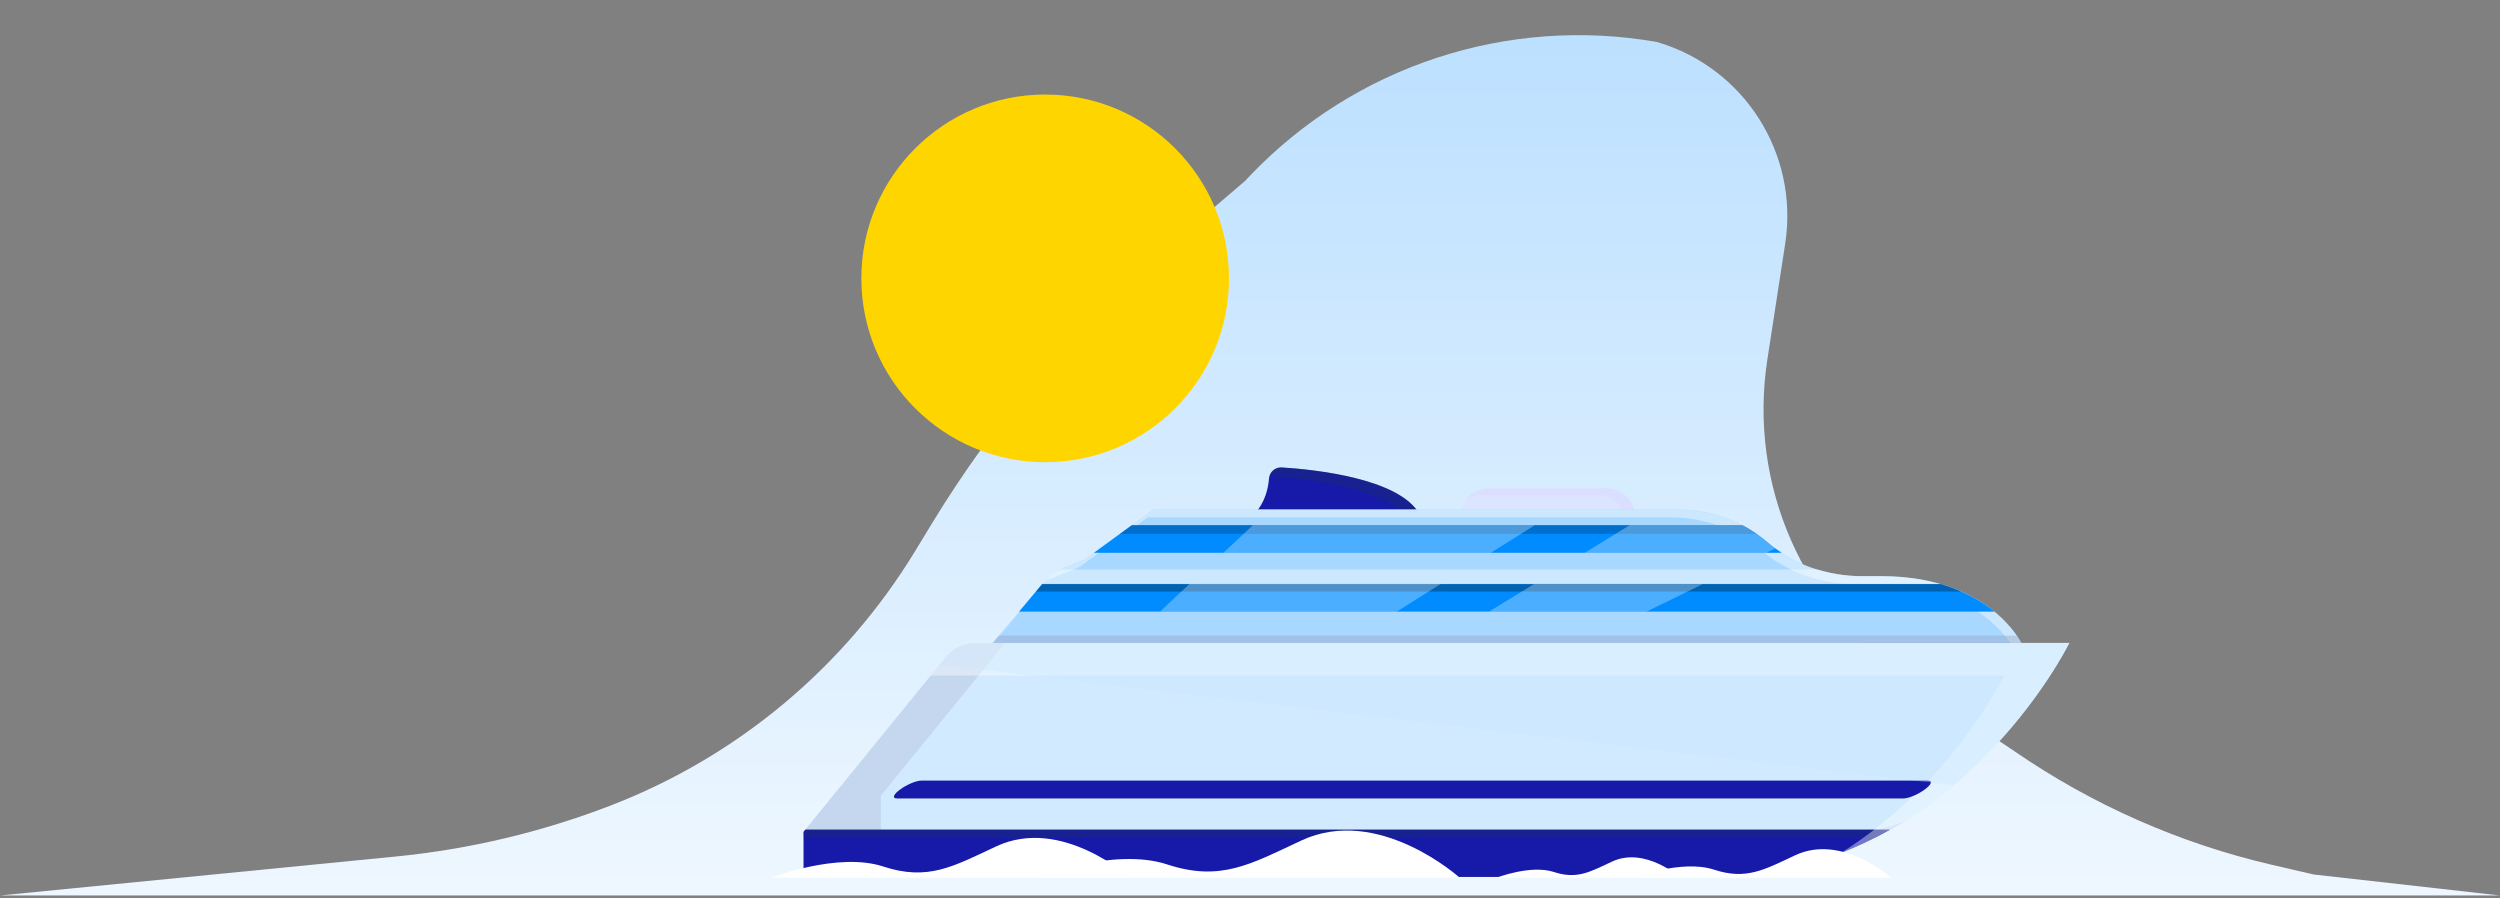
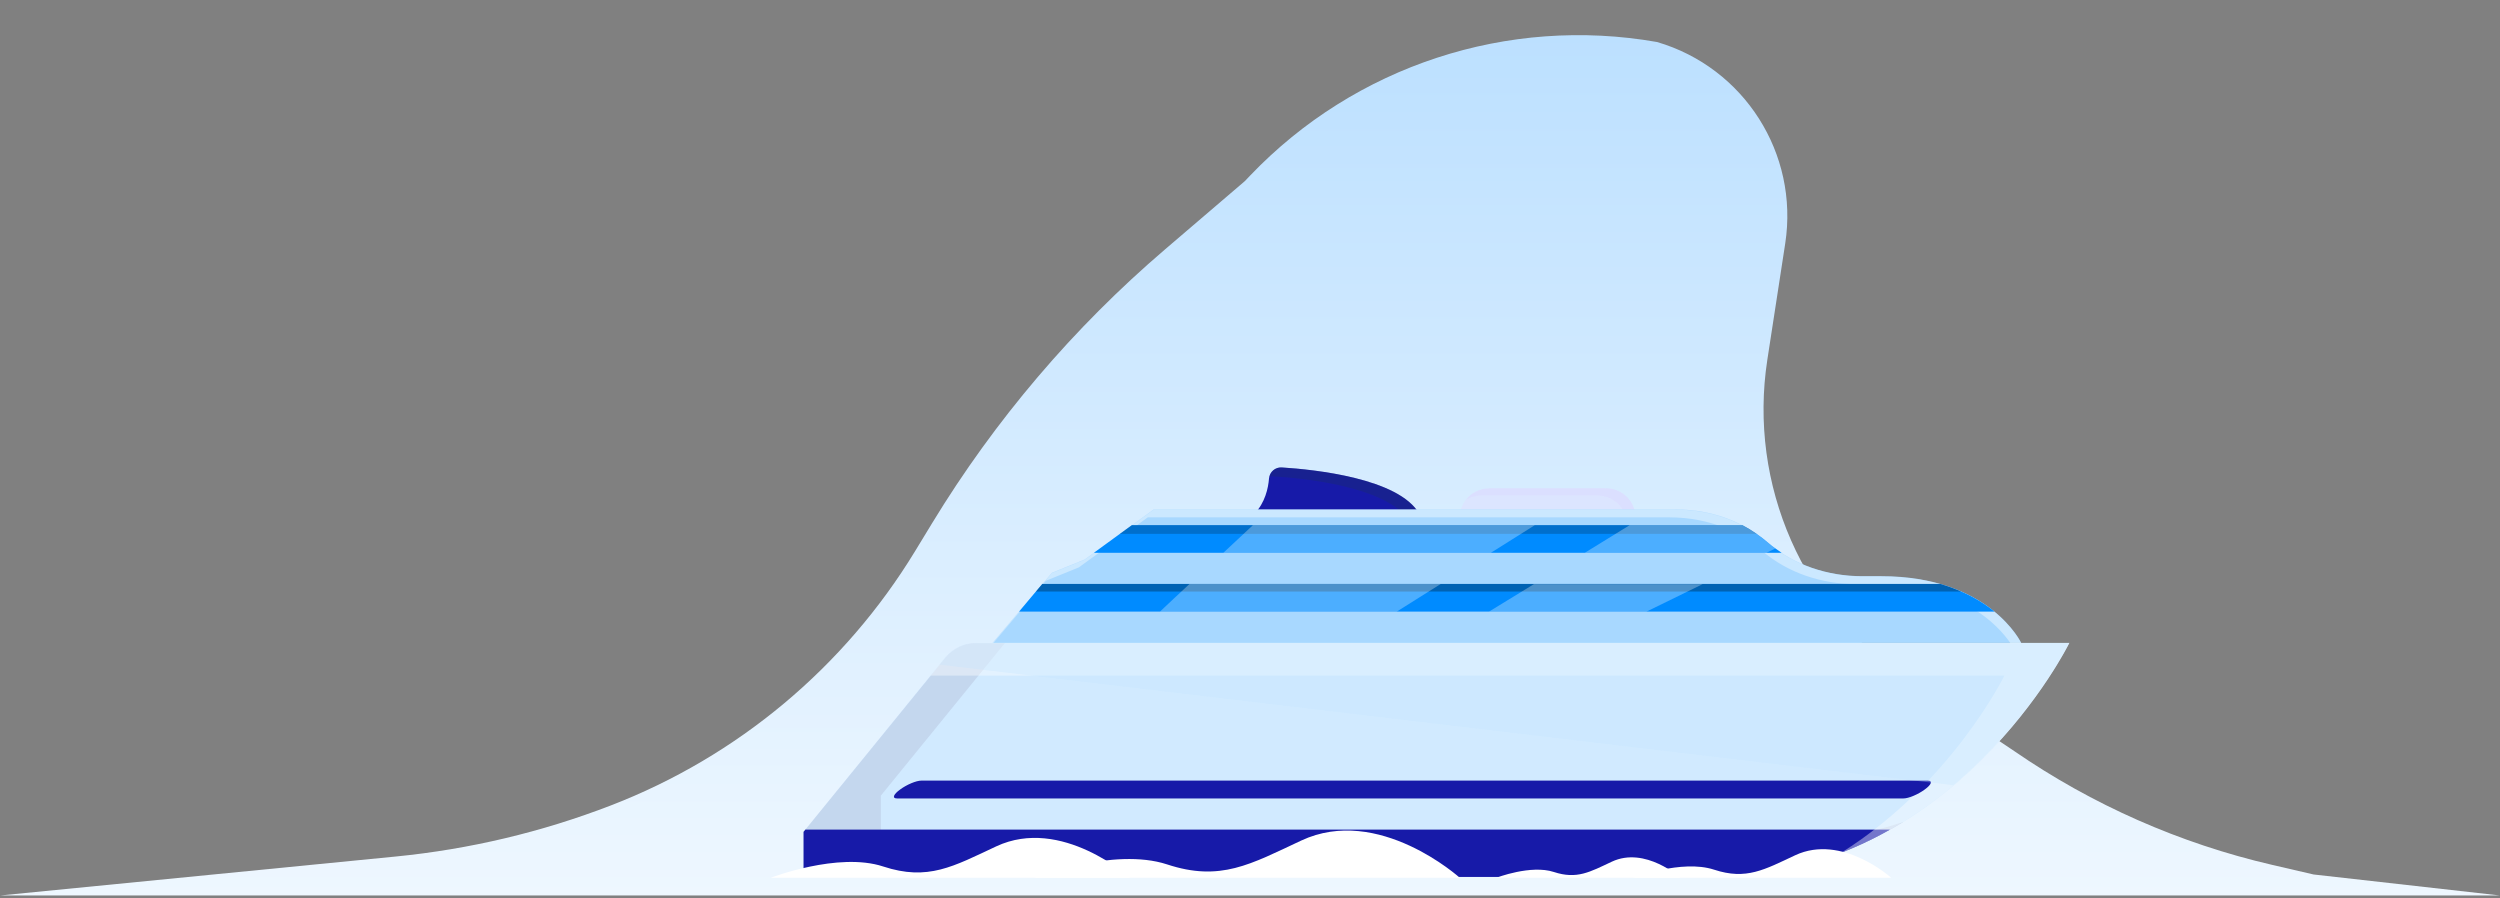
<svg xmlns="http://www.w3.org/2000/svg" width="476" height="171" viewBox="0 0 476 171" fill="none">
  <rect x="0" y="0" width="476" height="171" fill="#808080" stroke="none" />
  <path d="M177.494 99.582L174.224 104.954C160.786 127.03 140.427 144.046 116.316 153.352C103.166 158.427 89.389 161.7 75.361 163.081L0 170.5H476L440.5 166.5L432.616 164.672C415.029 160.594 398.367 153.242 383.5 143L363.284 129.459C343.281 116.061 332.839 92.296 336.5 68.5L339.905 46.369C342.535 29.27 332.101 12.866 315.5 8C287.07 3.001 258.02 12.524 238.067 33.385L237 34.5L221.816 47.489C204.382 62.402 189.423 79.984 177.494 99.582Z" fill="url(#paint0_linear_63_34251)" />
-   <path d="M234 53C234 72.33 218.33 88 199 88C179.67 88 164 72.33 164 53C164 33.67 179.67 18 199 18C218.33 18 234 33.67 234 53Z" fill="#FFD500" />
  <path d="M270.223 97.832C266.341 91.049 250.241 89.389 244.043 89C242.796 88.929 241.728 89.848 241.621 91.084C241.478 92.957 240.873 95.712 238.842 97.832C235.352 101.399 245.931 102.954 252.2 103.201C258.469 103.448 269.511 97.726 269.511 97.726C269.511 97.726 275.032 106.31 270.223 97.832Z" fill="#171AA8" />
  <path opacity="0.3" d="M244.043 89C242.903 88.929 241.977 89.707 241.728 90.766C241.941 90.731 242.155 90.66 242.369 90.696C248.246 91.049 263.063 92.568 267.872 98.538C268.905 98.043 269.546 97.726 269.546 97.726L270.259 97.832C266.34 91.049 250.241 89.389 244.043 89Z" fill="#1C3457" />
  <path d="M305.771 92.992H283.545C280.436 92.992 277.917 95.491 277.917 98.573V101.4C277.917 104.482 280.436 106.981 283.545 106.981H305.771C308.879 106.981 311.399 104.482 311.399 101.4V98.573C311.399 95.491 308.879 92.992 305.771 92.992Z" fill="#DCE5FF" />
  <path opacity="0.3" d="M305.771 92.992H283.545C281.764 92.992 280.232 93.804 279.199 95.076C280.018 94.617 280.944 94.334 281.942 94.334H304.168C307.267 94.334 309.796 96.842 309.796 99.916V102.777C309.796 104.084 309.297 105.285 308.549 106.239C310.259 105.285 311.399 103.484 311.399 101.399V98.538C311.399 95.465 308.87 92.957 305.771 92.957V92.992Z" fill="#D8CEFF" />
  <path d="M179.928 125.245L153 158.381V166.965H325.789C372.165 166.965 394 122.419 394 122.419H185.877C183.561 122.419 181.389 123.443 179.928 125.245Z" fill="#D1EAFF" />
  <g style="mix-blend-mode:multiply" opacity="0.2">
    <path d="M340.5 160.076H167.711V151.492L191.326 122.454H185.912C183.597 122.454 181.424 123.478 179.964 125.28L153 158.38V166.965H325.789C340.429 166.965 352.61 162.514 362.441 156.473C355.852 158.698 348.55 160.076 340.5 160.076Z" fill="#918AAB" />
  </g>
  <path d="M188.975 122.419L200.267 109.065L206.536 106.522L219.679 96.984H318.915C327.178 96.984 332.949 100.163 336.617 103.342C341.497 107.546 347.98 109.701 354.569 109.701H358.167C378.862 109.701 384.846 122.419 384.846 122.419H188.975Z" fill="#A8D8FF" />
  <path opacity="0.4" d="M199.127 110.584L205.396 108.041L218.539 98.503H317.775C326.038 98.503 331.809 101.682 335.478 104.861C340.357 109.065 346.84 111.22 353.43 111.22H357.027C373.305 111.22 380.465 119.063 382.78 122.454H384.846C384.846 122.454 378.826 109.736 358.167 109.736H354.569C347.98 109.736 341.497 107.582 336.617 103.378C332.949 100.198 327.178 97.019 318.915 97.019H219.679L206.536 106.557L200.267 109.101L188.975 122.454H189.118L199.127 110.584Z" fill="white" />
  <path d="M194.033 116.448H379.752C377.366 114.505 374.018 112.527 369.458 111.185H198.45L194.033 116.448Z" fill="#008BFF" />
  <path d="M208.281 105.25H339.218C338.327 104.649 337.472 104.049 336.653 103.342C335.299 102.177 333.661 101.011 331.738 99.987H215.512L208.281 105.25Z" fill="#008BFF" />
  <path opacity="0.2" d="M334.48 101.647C333.625 101.046 332.735 100.481 331.737 99.987H215.512L213.197 101.647H334.445H334.48Z" fill="black" />
  <path opacity="0.3" d="M373.412 112.633C372.201 112.103 370.883 111.609 369.458 111.185H198.45L197.239 112.633H373.412Z" fill="black" />
  <g opacity="0.3">
    <path d="M283.509 116.448H313.5L324.186 111.22H292.058L283.509 116.448Z" fill="white" />
    <path d="M220.89 116.448H265.949C268.727 114.717 271.505 112.951 274.319 111.185H226.483C224.559 112.986 222.671 114.717 220.855 116.448H220.89Z" fill="white" />
  </g>
  <g opacity="0.3">
    <path d="M232.93 105.25H283.865C286.644 103.484 289.457 101.753 292.236 99.987H238.558C236.67 101.753 234.782 103.519 232.93 105.25Z" fill="white" />
    <path d="M338.007 104.438C337.543 104.084 337.08 103.731 336.617 103.342C335.264 102.177 333.625 101.011 331.702 99.987H310.295L301.746 105.25H336.332L338.007 104.438Z" fill="white" />
  </g>
  <path d="M153.321 157.992L153 158.38V166.965H325.789C339.182 166.965 350.473 163.255 359.841 157.957H153.321V157.992Z" fill="#171AA8" />
-   <path opacity="0.3" d="M356.992 159.511C357.953 159.016 358.915 158.522 359.841 157.992H153.321L153 158.381V159.511H356.992Z" fill="#1C3457" />
  <path opacity="0.4" d="M179.928 125.245L177.186 128.636H381.64C381.64 128.636 371.56 149.196 350.545 162.372C379.966 150.997 394 122.419 394 122.419H185.877C183.561 122.419 181.389 123.443 179.928 125.245Z" fill="white" />
  <g style="mix-blend-mode:multiply">
    <path d="M362.437 152.022H170.774C169.812 152.022 170.097 151.245 171.38 150.326C172.662 149.372 174.478 148.63 175.405 148.63H367.068C368.03 148.63 367.745 149.408 366.462 150.326C365.18 151.28 363.363 152.022 362.437 152.022Z" fill="#171AA8" />
  </g>
-   <path opacity="0.4" d="M369.458 111.22C366.288 110.302 362.584 109.701 358.167 109.701H354.569C351.649 109.701 348.799 109.242 346.056 108.429H201.834L200.267 109.065L198.45 111.22H369.458Z" fill="white" />
-   <path opacity="0.3" d="M190.187 121.005L188.975 122.454H384.846C384.846 122.454 384.561 121.889 383.991 121.005H190.187Z" fill="#918AAB" />
  <path opacity="0.3" d="M394 122.419H185.877C183.561 122.419 181.389 123.443 179.928 125.245L178.86 126.552L371.916 149.514C386.769 137.008 393.964 122.383 393.964 122.383L394 122.419Z" fill="#C2E3FF" />
  <path d="M215.165 167.129H146.752C146.752 167.129 159.593 162.164 168.146 164.976C176.698 167.794 181.523 164.963 189.68 161.15C202.113 155.329 215.165 167.129 215.165 167.129Z" fill="white" />
  <path d="M277.948 167.129H196.86C196.86 167.129 212.082 161.245 222.217 164.583C232.352 167.921 238.077 164.57 247.74 160.048C262.471 153.151 277.948 167.136 277.948 167.136V167.129Z" fill="white" />
  <path d="M360.083 167.129H311.009C311.009 167.129 320.219 163.57 326.359 165.584C332.492 167.604 335.958 165.578 341.804 162.841C350.72 158.667 360.083 167.129 360.083 167.129Z" fill="white" />
  <path d="M319.944 167.129H284.892C284.892 167.129 291.472 164.583 295.857 166.027C300.241 167.471 302.711 166.027 306.892 164.064C313.262 161.081 319.95 167.129 319.95 167.129H319.944Z" fill="white" />
  <defs>
    <linearGradient id="paint0_linear_63_34251" x1="238" y1="0" x2="238" y2="170.5" gradientUnits="userSpaceOnUse">
      <stop stop-color="#BADFFF" />
      <stop offset="1" stop-color="#EEF7FF" />
    </linearGradient>
  </defs>
</svg>